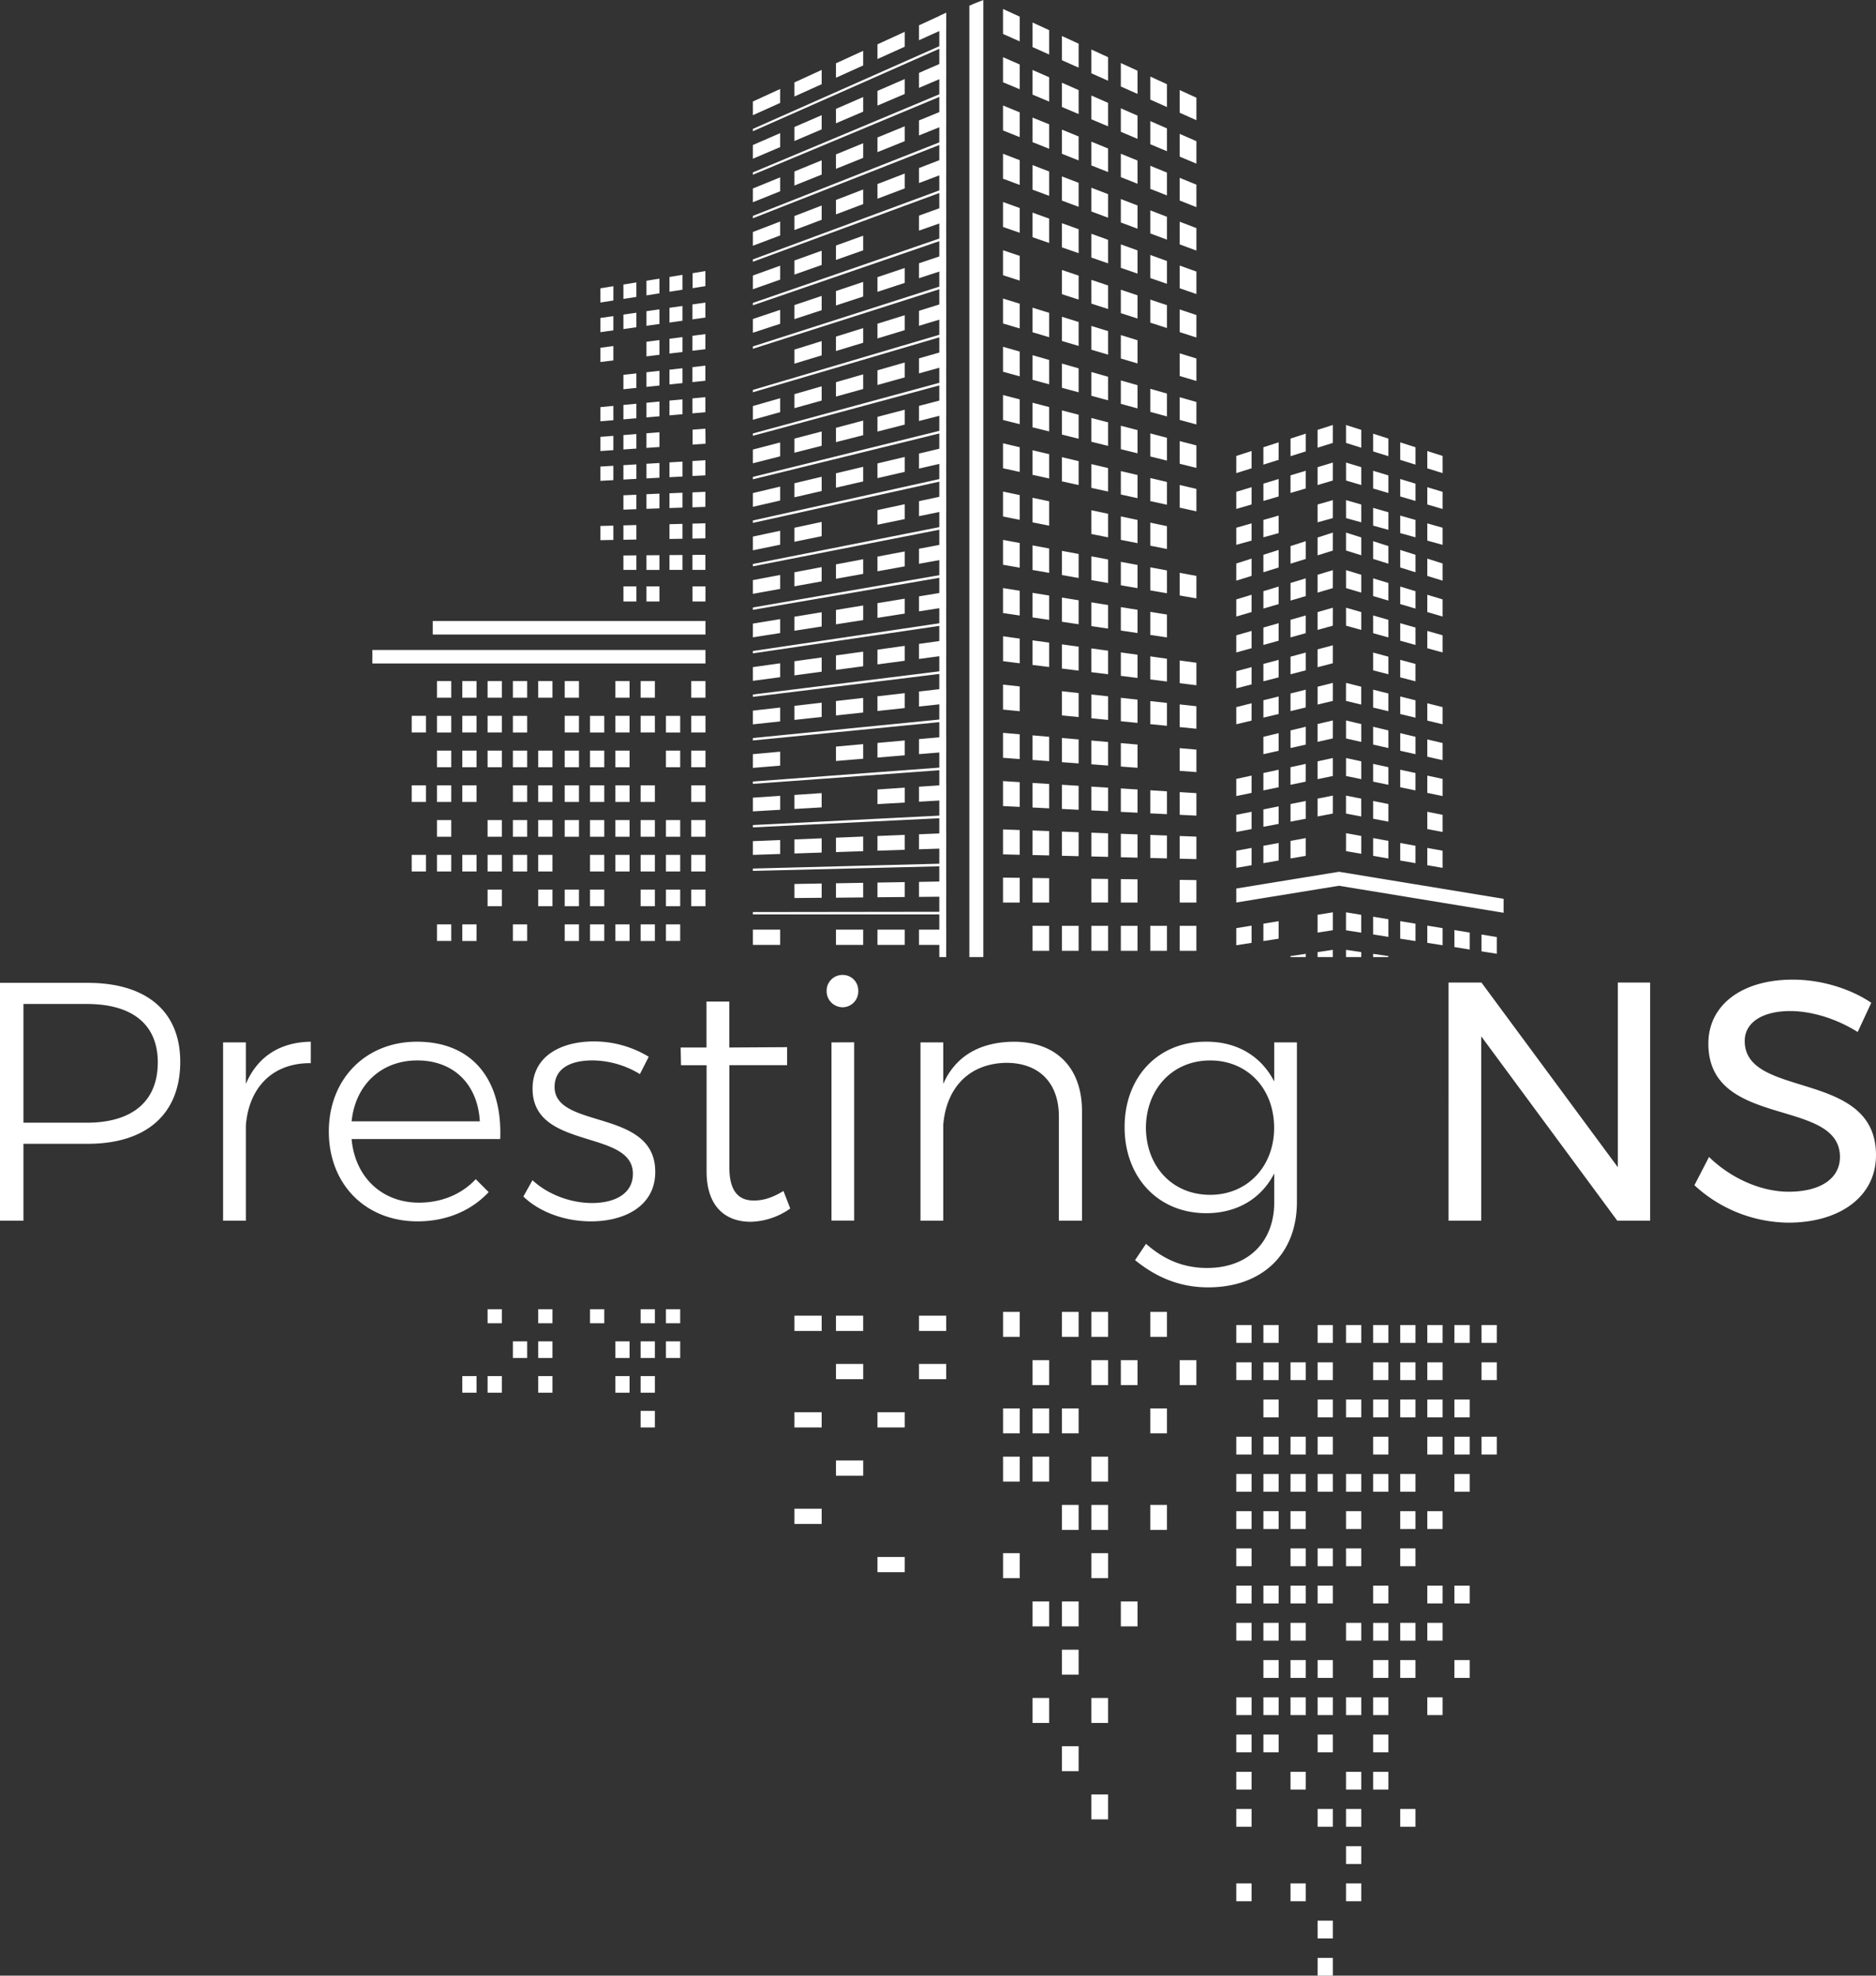
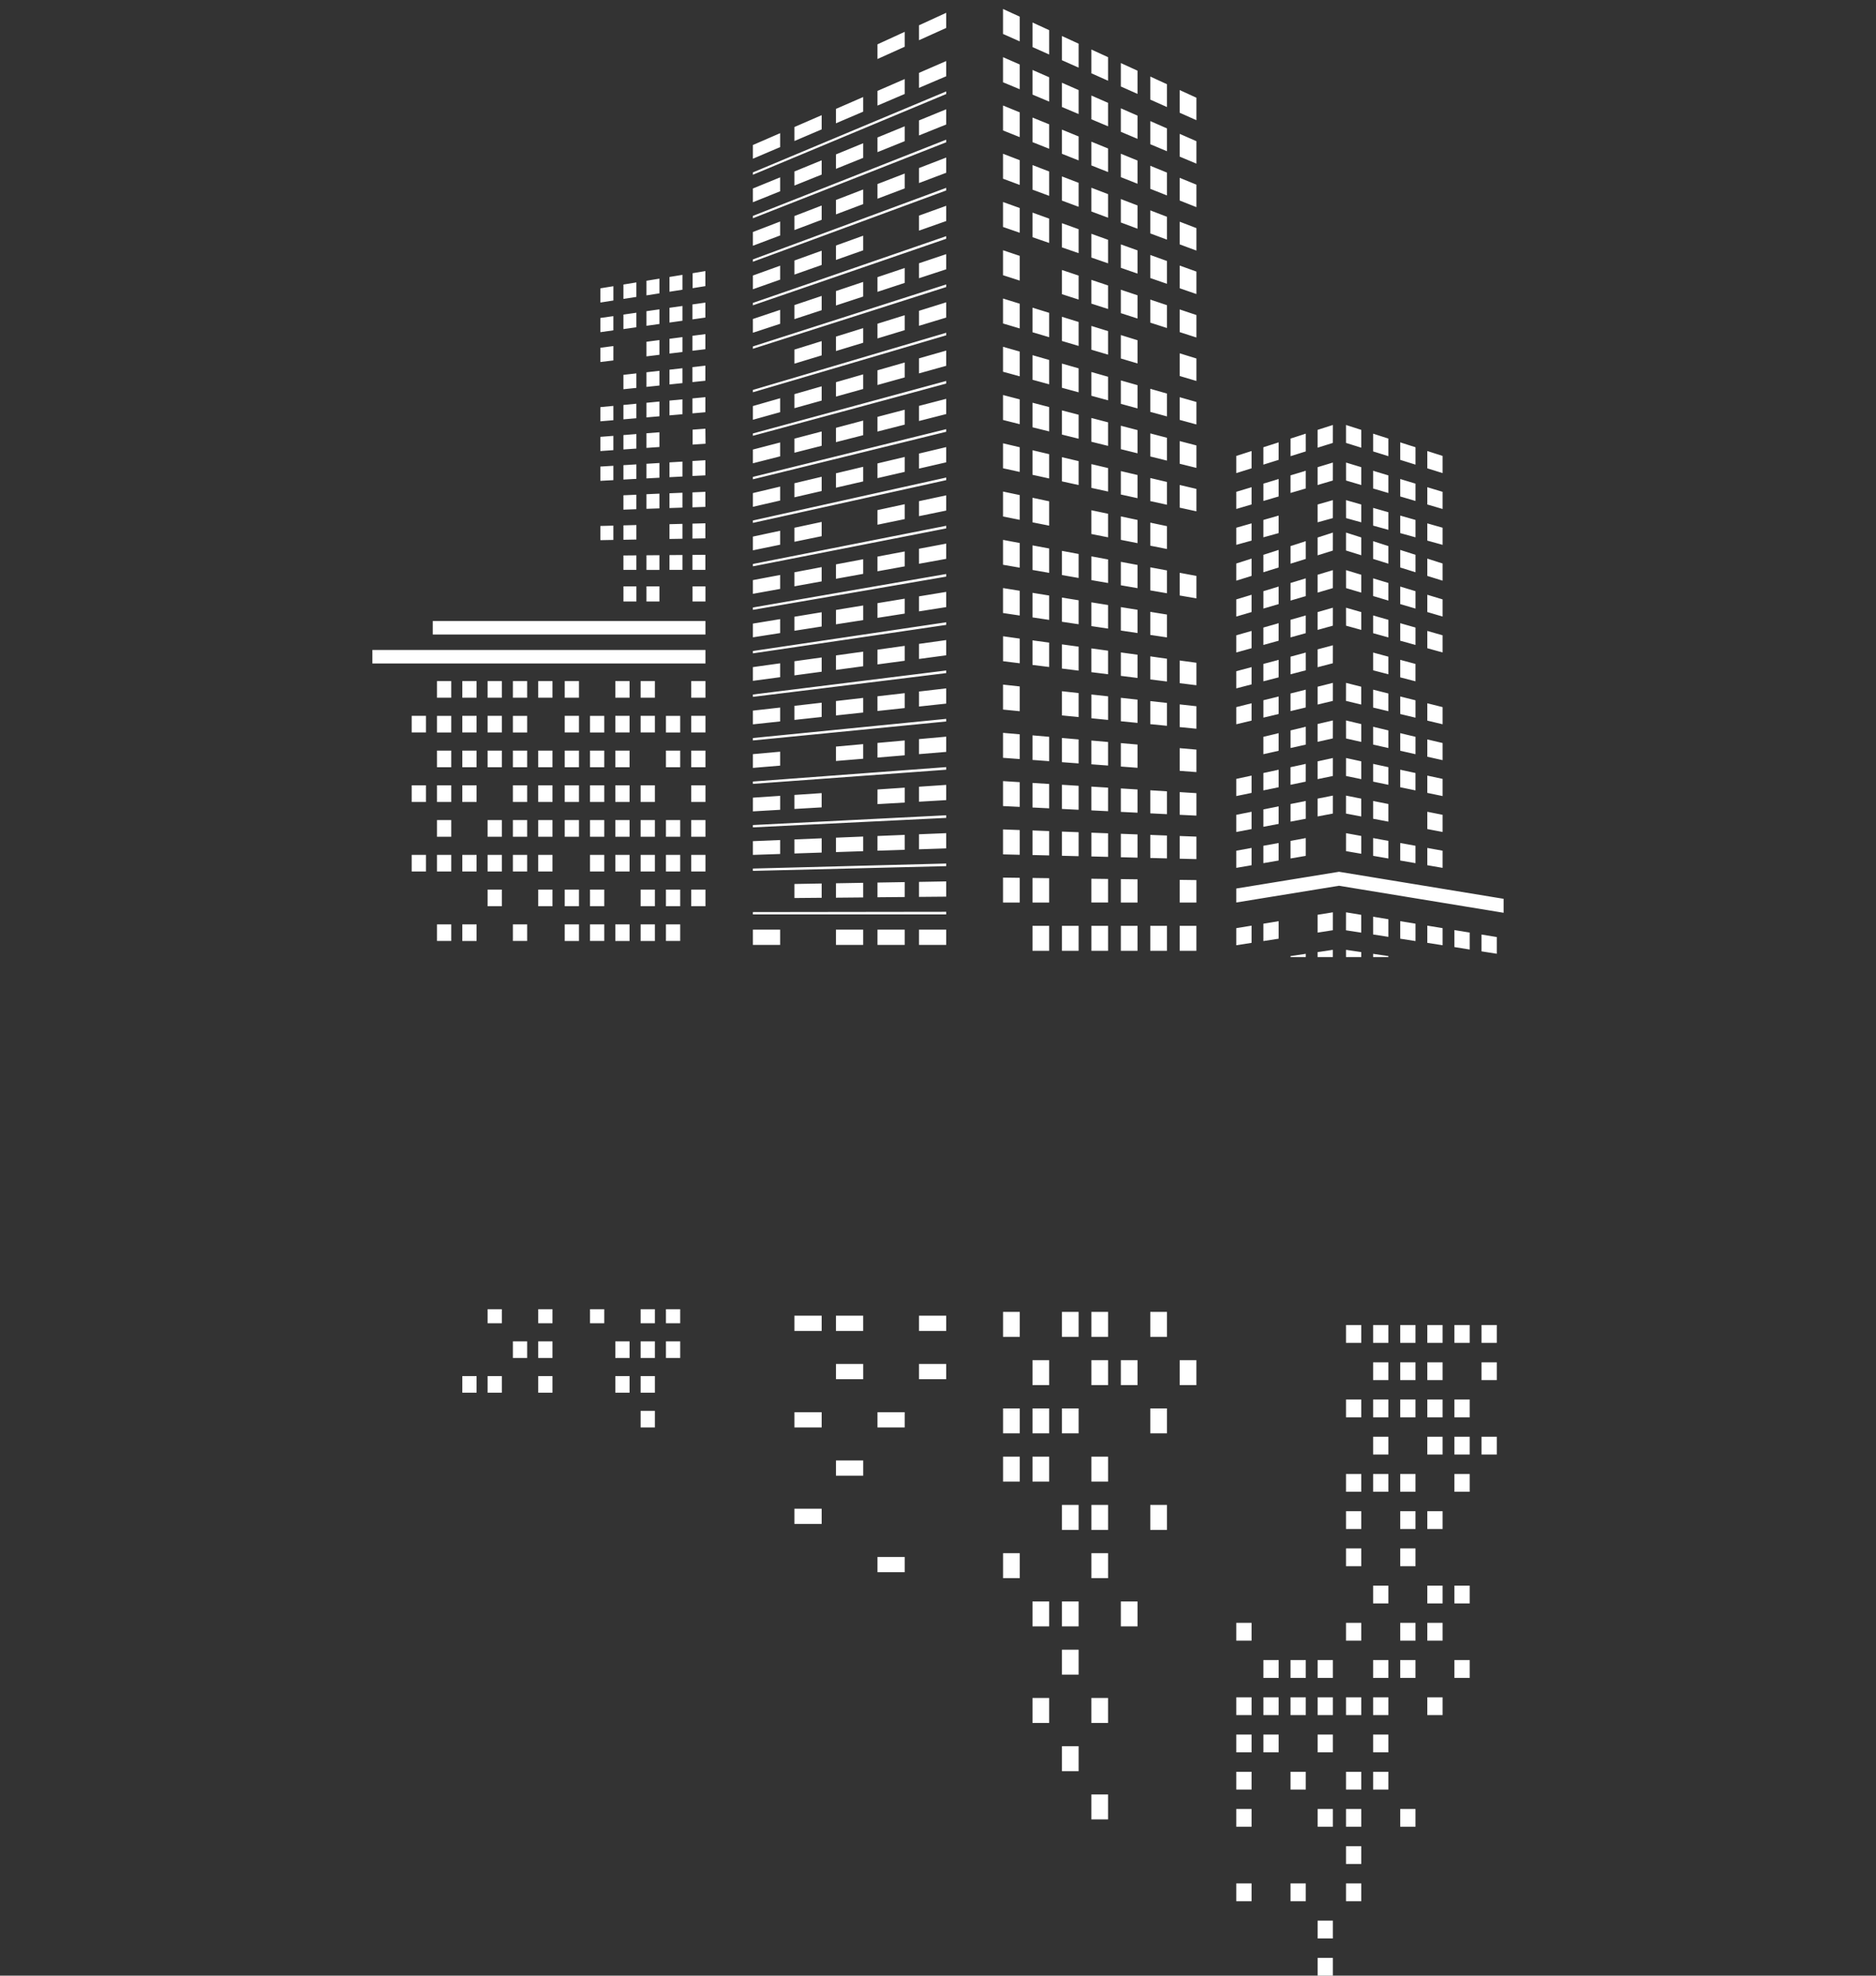
<svg xmlns="http://www.w3.org/2000/svg" id="Layer_1" data-name="Layer 1" viewBox="0 0 1026.58 1080.6">
  <rect x="0" y="0" width="1026.58" height="1080.6" fill="#333333" stroke="none" />
  <defs>
    <style>.cls-1{fill:#fff}</style>
  </defs>
-   <path class="cls-1" d="M98.63 580.76c0 28.47-18.42 44.85-50.62 44.85H12.84v42.06H0V537.58h48c32.2 0 50.63 15.63 50.63 43.18Zm-12.28.37c0-21-14.14-32-38.89-32H12.84v64.94h34.61c24.75 0 38.89-11.54 38.89-32.94ZM170.08 569.78v11.72c-20.84-.19-33.87 13.21-35.54 34.05v52.1h-12.47v-97.5h12.47v22.7c6.32-14.85 18.6-22.85 35.54-23.07ZM273.72 623H192.4c1.86 21 16.75 34.8 36.85 34.8 12.47 0 23.45-4.65 31.08-12.84l7.07 7.07c-9.3 10-22.89 16-38.89 16-28.47 0-48.57-20.28-48.57-49.13s20.28-49.13 48.2-49.13c30.86.01 46.86 21.41 45.58 53.23Zm-11.16-9.68c-1.12-20.1-14.14-33.31-34.24-33.31-19.54 0-33.87 13.21-35.91 33.31ZM324.14 580c-11.72 0-20.66 4.28-20.66 14.51 0 23.45 55.27 11.54 55.08 46.52 0 18.61-16.75 27-35.17 27-14 0-27.91-4.84-37-13.58l5-8.93C299.77 653.33 312.23 658 324 658c12.1 0 22.14-4.84 22.33-15.63.56-25.12-54.9-12.84-54.9-46.89 0-18 15.82-25.86 33.5-25.86A57.84 57.84 0 0 1 355 578l-4.84 9.49a50.52 50.52 0 0 0-26.02-7.49ZM432.44 661a39 39 0 0 1-21.59 7.26c-14.14 0-24.19-8.56-24.19-27.54v-58.1h-14l-.19-9.68h14.14v-25.12h12.47v25.12l31.63-.19v9.86h-31.58v56c0 12.65 4.84 18.24 13.77 18 5.21 0 10.42-1.86 15.82-5.21ZM469.65 542a8.63 8.63 0 0 1-8.56 8.93 8.78 8.78 0 0 1-8.74-8.93 8.62 8.62 0 0 1 8.74-8.75 8.47 8.47 0 0 1 8.56 8.75Zm-2.23 28.1v97.51H455v-97.46ZM592.09 607.74v59.92h-12.65v-56.94c0-18.42-10.79-29.4-28.84-29.4-20.28.37-32.75 13.58-34.43 33.87v52.48H503.7v-97.52h12.47v22.7c6.7-15.26 20.1-22.89 38.52-23.07 23.45 0 37.4 14.33 37.4 37.96ZM709.69 570.15v87.27c0 28.66-19.17 46.71-48.57 46.71-15.45 0-28.28-5.4-40-14.89l6-8.93c9.68 8.56 20.28 13.21 33.5 13.21 22.14 0 36.66-14 36.66-35.91v-15.82c-6.89 13.58-20.1 21.77-37.22 21.77-26.24 0-44.66-19.54-44.66-47.08 0-27.35 18.24-46.71 44.29-46.71 17.31-.19 30.52 8 37.59 21.77v-21.4Zm-12.47 46.71c0-21.59-14.7-36.84-35-36.84-20.47 0-35 15.44-35.17 36.84.19 21.21 14.52 36.66 35.17 36.66 20.3 0 35-15.45 35-36.66ZM903 537.4v130.26h-18L810.54 566.8v100.86h-17.87V537.4h18l74.62 101v-101ZM979.68 553c-15.07 0-24.94 6.14-24.94 16.38 0 32 72 15.26 71.83 62.52 0 22.52-19.72 36.84-48 36.84a76.82 76.82 0 0 1-51.36-20.47l8-15.45c12.65 12.28 29.22 19 43.54 19 17.49 0 28.1-7.26 28.1-19 0-32.75-72-15.07-72-62 0-21.21 18.42-35 46.15-35 15.82 0 31.63 5 43 12.65l-7.44 16c-12.87-8.09-26.64-11.47-36.88-11.47ZM691.36 724.75h8.36v9.73h-8.36zM721.02 724.75h8.35v9.73h-8.35zM676.52 724.75h8.36v9.73h-8.36zM691.36 745.12h8.36v9.73h-8.36zM706.19 745.12h8.35v9.73h-8.35zM721.02 745.12h8.35v9.73h-8.35zM676.52 745.12h8.36v9.73h-8.36zM691.36 765.48h8.36v9.73h-8.36zM721.02 765.48h8.35v9.73h-8.35zM691.36 785.84h8.36v9.73h-8.36zM706.19 785.84h8.35v9.73h-8.35zM721.02 785.84h8.35v9.73h-8.35zM676.52 785.84h8.36v9.73h-8.36zM691.36 806.2h8.36v9.72h-8.36zM714.54 806.2h-8.35v9.73l8.35-.01v-9.72zM721.02 806.2h8.35v9.72h-8.35zM676.52 806.2h8.36v9.72h-8.36zM691.36 826.56h8.36v9.73h-8.36zM714.54 826.56h-8.35v9.74l8.35-.02v-9.72zM676.52 826.56h8.36v9.73h-8.36zM706.19 846.92h8.35v9.73h-8.35zM721.02 846.92h8.35v9.73h-8.35zM676.52 846.92h8.36v9.73h-8.36zM691.36 867.27h8.36V877h-8.36zM706.19 867.28h8.35v9.73h-8.35zM721.02 867.27h8.35V877h-8.35zM676.52 867.27h8.36V877h-8.36zM691.36 887.63h8.36v9.73h-8.36z" />
-   <path class="cls-1" transform="rotate(-.08 708.415 888.58)" d="M706.19 887.63h8.35v9.73h-8.35z" />
  <path class="cls-1" d="M676.52 887.63h8.36v9.73h-8.36zM691.36 908h8.36v9.73h-8.36zM706.19 908h8.35v9.73h-8.35zM721.02 908h8.35v9.73h-8.35zM691.36 928.35h8.36v9.73h-8.36zM706.19 928.35h8.35v9.73h-8.35zM721.02 928.35h8.35v9.73h-8.35zM676.52 928.35h8.36v9.73h-8.36zM691.36 948.71h8.36v9.73h-8.36zM721.02 948.71h8.35v9.73h-8.35zM676.52 948.71h8.36v9.73h-8.36zM706.19 969.08h8.35v9.73h-8.35zM676.52 969.08h8.36v9.73h-8.36zM721.02 989.43h8.35v9.73h-8.35zM676.52 989.43h8.36v9.73h-8.36zM706.19 1030.15h8.35v9.73h-8.35zM676.52 1030.15h8.36v9.73h-8.36zM721.02 1050.51h8.35v9.73h-8.35zM721.02 1070.87h8.35v9.73h-8.35zM699.71 300.78l-8.36 2.67V313l8.35-2.61c.01-3.86.01-5.78.01-9.61ZM714.54 296l-8.34 2.68v9.63l8.35-2.61c-.01-3.85-.01-5.78-.01-9.7ZM729.37 291.29 721 294v9.75l8.35-2.61ZM684.88 305.53l-8.36 2.68v9.39l8.36-2.61ZM699.71 320.82l-8.35 2.53v9.51l8.36-2.46c-.01-3.83-.01-5.75-.01-9.58ZM714.54 316.33l-8.34 2.53v9.63l8.35-2.46c-.01-3.88-.01-5.82-.01-9.7ZM729.37 311.84l-8.37 2.53v9.76l8.35-2.46ZM684.88 325.31l-8.36 2.53v9.38l8.36-2.46ZM699.71 340.86l-8.36 2.38v9.51l8.36-2.31ZM714.54 336.63l-8.35 2.37v9.63l8.34-2.32c.01-3.87.01-5.8.01-9.68ZM729.37 332.39l-8.37 2.39v9.75l8.35-2.31ZM684.88 345.09l-8.36 2.38v9.39l8.36-2.31ZM699.71 360.9l-8.36 2.24v9.5l8.35-2.16c.01-3.83.01-5.75.01-9.58ZM714.54 356.92l-8.34 2.25v9.63l8.36-2.17c-.02-3.89-.02-5.83-.02-9.71ZM729.37 352.94l-8.37 2.24v9.76l8.35-2.17ZM684.88 364.88l-8.36 2.24v9.39l8.36-2.18ZM699.71 380.94l-8.35 2.06v9.51l8.36-2c-.01-3.82-.01-5.74-.01-9.57ZM714.54 377.21l-8.35 2.1v9.63l8.34-2ZM729.37 373.5l-8.36 2.1v9.76l8.35-2ZM684.88 384.66l-8.36 2.1v9.38l8.36-2ZM699.71 401l-8.36 2v9.51l8.36-1.88ZM714.54 397.51l-8.34 2v9.63l8.36-1.88c-.02-3.93-.02-5.87-.02-9.75ZM729.37 394.05 721 396v9.75l8.35-1.88ZM699.71 421l-8.36 1.8v9.51l8.36-1.73ZM714.54 417.81l-8.36 1.81v9.63l8.35-1.74c.01-3.88.01-5.82.01-9.7ZM729.37 414.6l-8.37 1.81v9.75l8.35-1.73ZM684.88 424.22l-8.36 1.8v9.39l8.36-1.73ZM699.71 441.05l-8.36 1.66v9.51l8.35-1.59c.01-3.83.01-5.74.01-9.58ZM714.54 438.1l-8.34 1.66v9.64l8.36-1.59c-.02-3.88-.02-5.81-.02-9.71ZM729.37 435.16l-8.37 1.65v9.76l8.36-1.6ZM684.88 444l-8.36 1.66v9.39l8.36-1.59ZM699.71 461.09l-8.36 1.51v9.51l8.36-1.45ZM714.54 458.4l-8.35 1.52v9.63l8.35-1.45v-9.7ZM684.88 463.78l-8.36 1.52v9.38l8.36-1.44ZM699.71 503.84l-8.36 1.37v9.51l8.36-1.3ZM729.37 499l-8.37 1.34v9.75l8.36-1.3ZM684.88 506.28l-8.36 1.37V517l8.36-1.3ZM706.19 523.47v-.54l8.36-1.23v1.76ZM721 523.47v-2.72l8.35-1.23v3.95ZM766.22 724.75h8.35v9.73h-8.35zM751.39 724.75h8.36v9.73h-8.36zM736.56 724.75h8.36v9.73h-8.36zM810.72 724.75h8.35v9.73h-8.35zM795.88 724.75h8.36v9.73h-8.36zM781.05 724.75h8.36v9.73h-8.36zM766.22 745.12h8.35v9.73h-8.35zM751.39 745.12h8.36v9.73h-8.36zM810.72 745.12h8.35v9.73h-8.35zM781.05 745.12h8.36v9.73h-8.36zM766.22 765.48h8.35v9.73h-8.35zM751.39 765.48h8.36v9.73h-8.36zM736.56 765.48h8.36v9.73h-8.36zM795.88 765.48h8.36v9.73h-8.36zM781.05 765.48h8.36v9.73h-8.36zM751.39 785.84h8.36v9.73h-8.36zM810.72 785.84h8.35v9.73h-8.35zM795.88 785.84h8.36v9.73h-8.36zM781.05 785.84h8.36v9.73h-8.36zM766.22 806.2h8.35v9.72h-8.35zM751.39 806.2h8.36v9.73l-8.36-.01v-9.72zM736.56 806.2h8.36v9.72h-8.36zM795.88 806.2h8.36v9.73l-8.36-.01v-9.72zM766.22 826.56h8.35v9.73h-8.35zM736.56 826.56h8.36v9.73h-8.36zM781.05 826.56h8.36v9.73h-8.36zM766.22 846.92h8.35v9.73h-8.35zM736.56 846.92h8.36v9.73h-8.36zM751.39 867.28h8.36v9.73h-8.36zM795.88 867.28h8.36v9.73h-8.36zM781.05 867.27h8.36V877h-8.36zM766.22 887.63h8.35v9.73h-8.35z" />
-   <path class="cls-1" transform="rotate(-89.92 755.576 892.501)" d="M750.7 888.32h9.73v8.36h-9.73z" />
  <path class="cls-1" d="M736.56 887.63h8.36v9.73h-8.36zM781.05 887.63h8.36v9.73h-8.36zM766.22 908h8.35v9.73h-8.35zM751.39 908h8.36v9.73h-8.36zM795.88 908h8.36v9.73h-8.36zM751.39 928.35h8.36v9.73h-8.36zM736.56 928.35h8.36v9.73h-8.36zM781.05 928.35h8.36v9.73h-8.36zM751.39 948.72h8.36v9.73h-8.36zM751.39 969.08h8.36v9.73h-8.36zM736.56 969.08h8.36v9.73h-8.36zM766.22 989.43h8.35v9.73h-8.35zM736.56 989.43h8.36v9.73h-8.36zM736.56 1009.79h8.36v9.74h-8.36zM736.56 1030.15h8.36v9.73h-8.36zM766.22 300.78l8.36 2.67V313l-8.36-2.61ZM751.39 296l8.36 2.68v9.63l-8.36-2.61ZM736.56 291.29l8.36 2.67v9.75l-8.36-2.61ZM781.05 305.53l8.36 2.68v9.39l-8.36-2.6ZM766.22 320.82l8.36 2.53v9.51l-8.36-2.46ZM751.39 316.33l8.36 2.53v9.63l-8.37-2.49c0-3.85.01-5.79.01-9.67ZM736.57 311.84l8.35 2.53v9.76l-8.34-2.46ZM781.05 325.31l8.36 2.53v9.38l-8.36-2.46ZM766.22 340.86l8.36 2.38v9.51l-8.36-2.31ZM751.39 336.63l8.36 2.38v9.63l-8.36-2.32ZM736.56 332.39l8.36 2.39v9.75l-8.34-2.31ZM781.05 345.09l8.36 2.38v9.39l-8.36-2.31ZM699.71 241.95l-8.36 2.67v9.51l8.35-2.61c.01-3.83.01-5.74.01-9.57ZM714.54 237.2l-8.34 2.68v9.63l8.35-2.61c-.01-3.9-.01-5.82-.01-9.7ZM729.37 232.45l-8.37 2.67v9.75l8.35-2.61ZM684.88 246.69l-8.36 2.68v9.39l8.36-2.61ZM699.71 262l-8.35 2.53V274l8.36-2.46c-.01-3.81-.01-5.72-.01-9.54ZM714.54 257.49l-8.35 2.51v9.63l8.35-2.46v-9.68ZM729.37 253l-8.37 2.53v9.76l8.35-2.46ZM684.88 266.48l-8.36 2.52v9.38l8.36-2.46ZM699.71 282l-8.36 2.38v9.51l8.36-2.31ZM729.37 273.55l-8.37 2.39v9.75l8.35-2.31ZM684.88 286.26l-8.36 2.38V298l8.36-2.31ZM766.22 241.95l8.36 2.67v9.51l-8.36-2.61ZM751.39 237.2l8.36 2.68v9.63l-8.36-2.61ZM736.56 232.45l8.36 2.67v9.75l-8.36-2.61ZM781.05 246.69l8.36 2.68v9.39l-8.36-2.61ZM766.22 262l8.36 2.53V274l-8.36-2.46ZM751.39 257.49l8.36 2.53v9.63l-8.36-2.46c-.01-3.88 0-5.81 0-9.7ZM736.57 253l8.35 2.53v9.76l-8.34-2.46ZM781.05 266.48l8.36 2.53v9.38l-8.36-2.46ZM766.22 282l8.36 2.38v9.51l-8.36-2.31ZM751.39 277.79l8.36 2.38v9.63l-8.36-2.32ZM736.56 273.55l8.36 2.39v9.75l-8.34-2.31ZM781.05 286.26l8.36 2.38V298l-8.36-2.31ZM766.22 360.9l8.35 2.24v9.5l-8.36-2.16c.01-3.83.01-5.75.01-9.58ZM751.39 356.92l8.36 2.25v9.63l-8.36-2.17c-.01-3.89 0-5.83 0-9.71ZM766.22 380.94l8.36 2.09v9.51l-8.35-2c-.01-3.85-.01-5.77-.01-9.6ZM751.39 377.21l8.36 2.1V389l-8.36-2ZM736.56 373.5l8.34 2.1v9.76l-8.36-2ZM781.05 384.66l8.36 2.1v9.38l-8.36-2ZM766.22 401l8.36 2v9.51l-8.35-1.88c-.01-3.91-.01-5.82-.01-9.63ZM751.39 397.51l8.36 2v9.63l-8.36-1.88ZM736.56 394.05l8.36 2v9.75l-8.35-1.88c0-3.98-.01-5.92-.01-9.87ZM781.05 404.44l8.36 1.95v9.38l-8.36-1.88ZM766.22 421l8.35 1.8v9.51l-8.36-1.73c.01-3.82.01-5.73.01-9.58ZM751.39 417.81l8.36 1.81v9.63l-8.36-1.74ZM736.57 414.6l8.35 1.81v9.75l-8.36-1.73c0-3.93.01-5.9.01-9.83ZM781.05 424.22l8.36 1.8v9.39l-8.36-1.73ZM751.39 438.1l8.36 1.66v9.64l-8.36-1.59ZM736.56 435.16l8.34 1.66v9.76l-8.36-1.6ZM781.05 444l8.36 1.66v9.39l-8.36-1.59ZM766.22 461.09l8.35 1.51v9.51l-8.36-1.45c.01-3.82.01-5.73.01-9.57ZM751.39 458.4l8.36 1.52v9.63l-8.36-1.45ZM736.57 455.71l8.35 1.52v9.75l-8.36-1.45c0-3.93.01-5.89.01-9.82ZM781.05 463.78l8.36 1.52v9.38l-8.36-1.44ZM766.22 503.84l8.36 1.37v9.51l-8.36-1.3ZM751.39 501.4l8.36 1.38v9.64l-8.36-1.31ZM736.56 499l8.34 1.38v9.75l-8.36-1.3ZM810.71 511.15l8.36 1.37v9.14l-8.36-1.31c.01-3.68 0-5.52 0-9.2ZM795.88 508.71l8.36 1.37v9.27l-8.36-1.35ZM781.05 506.28l8.36 1.37V517l-8.36-1.3ZM751.39 523.47v-1.77l8.36 1.23v.54ZM736.56 523.47v-3.95l8.35 1.23v2.72ZM732.73 484.47l90.07 14.78v-7.64l-90.07-14.79v7.65zM732.73 484.47l-56.21 9.15v-7.64l56.21-9.16v7.65zM565 506.4h9.13v13.65H565zM581.11 506.4h9.13v13.65h-9.13zM597.23 506.4h9.13v13.65h-9.13zM613.34 506.4h9.13v13.65h-9.13zM629.45 506.4h9.13v13.65h-9.13zM645.56 506.4h9.12v13.65h-9.12zM548.89 717.55h9.13v13.65h-9.13zM581.11 717.55h9.13v13.65h-9.13zM597.23 717.55h9.13v13.65h-9.13zM629.45 717.55h9.13v13.65h-9.13zM565 743.95h9.13v13.65H565zM597.23 743.95h9.13v13.65h-9.13zM613.34 743.95h9.13v13.65h-9.13zM645.56 743.95h9.12v13.65h-9.12zM548.89 770.35h9.13v13.64h-9.13zM565 770.35h9.13v13.64H565zM581.11 770.35h9.13v13.64h-9.13zM629.45 770.35h9.13v13.64h-9.13zM548.89 796.73h9.13v13.65h-9.13zM565 796.73h9.13v13.65H565zM597.23 796.73h9.13v13.65h-9.13zM581.11 823.13h9.13v13.65h-9.13zM597.23 823.13h9.13v13.65h-9.13zM629.45 823.13h9.13v13.65h-9.13zM548.89 849.52h9.13v13.65h-9.13zM597.23 849.52h9.13v13.65h-9.13zM565 875.92h9.13v13.64H565zM581.11 875.92h9.13v13.64h-9.13zM613.34 875.92h9.13v13.64h-9.13zM581.11 902.31h9.13v13.65h-9.13zM565 928.71h9.13v13.65H565zM597.22 928.71h9.13v13.65h-9.13zM581.11 955.1h9.13v13.65h-9.13zM597.22 981.49h9.13v13.64h-9.13zM480.17 508.48h14.9v8.33h-14.9zM502.89 508.48h14.9v8.33h-14.9zM457.44 508.48h14.9v8.33h-14.9zM412 508.48h14.91v8.33H412zM502.89 719.63h14.9v8.34h-14.9zM457.44 719.63h14.9v8.34h-14.9zM434.72 719.63h14.91v8.34h-14.91zM502.89 746.02h14.9v8.33h-14.9zM457.45 746.02h14.9v8.33h-14.9zM480.17 772.42h14.9v8.33h-14.9zM434.72 772.42h14.91v8.33h-14.91zM457.45 798.81h14.9v8.33h-14.9zM434.72 825.2h14.91v8.34h-14.91zM480.17 851.59h14.9v8.33h-14.9zM480.17 57.76l14.9-6.36v-8.16l-14.9 6.48ZM502.89 48.06l14.9-6.35v-8.33l-14.9 6.47ZM457.44 67.44l14.9-6.36v-8l-14.9 6.48ZM434.72 77.13l14.91-6.36V63l-14.91 6.47ZM412 86.82l14.91-6.36v-7.62L412 79.31ZM412 95.58l105.79-44.15V50L412 94.3ZM480.17 83.22l14.9-6v-8.14l-14.9 6.11ZM502.89 74.09l14.9-6v-8.32l-14.9 6.1ZM457.44 92.35l14.9-6v-8l-14.9 6.11ZM434.72 101.49l14.91-6v-7.8l-14.91 6.1ZM412 110.62l14.91-6V97L412 103.1ZM412 119.38l105.79-41.56v-1.43L412 118.09ZM480.17 108.69l14.9-5.63v-8.14l-14.9 5.74ZM502.89 100.12l14.9-5.62v-8.33l-14.9 5.74ZM457.44 117.26l14.9-5.62v-8l-14.9 5.74ZM434.72 125.84l14.91-5.62v-7.8l-14.91 5.74ZM412 134.42l14.91-5.63v-7.63L412 126.9ZM412 143.17l105.79-39v-1.43L412 141.89ZM502.89 126.15l14.9-5.26v-8.33l-14.9 5.37ZM457.44 142.18l14.9-5.26v-8l-14.9 5.37ZM434.72 150.19l14.91-5.26v-7.81l-14.91 5.37ZM412 158.21l14.91-5.26v-7.63L412 150.7ZM412 167l105.79-36.4v-1.43L412 165.68ZM480.17 159.63l14.9-4.89v-8.15l-14.9 5ZM502.89 152.18l14.9-4.89V139l-14.9 5ZM457.44 167.09l14.9-4.89v-8l-14.9 5ZM434.72 174.55l14.91-4.89v-7.8l-14.91 5ZM412 182l14.91-4.89v-7.63l-14.91 5ZM412 190.77 517.79 157v-1.43L412 189.48ZM480.17 185.11l14.9-4.53v-8.16l-14.9 4.64ZM502.89 178.21l14.9-4.52v-8.34l-14.9 4.65ZM457.44 192l14.9-4.53v-8l-14.9 4.64ZM434.72 198.91l14.91-4.53v-7.81l-14.91 4.64ZM412 214.56l105.79-31.16V182L412 213.28ZM480.17 210.58l14.9-4.16v-8.15l-14.9 4.27ZM502.89 204.23l14.9-4.15v-8.33l-14.9 4.25ZM457.44 216.92l14.9-4.16v-8l-14.9 4.28ZM434.72 223.26l14.91-4.16v-7.8l-14.91 4.28ZM412 229.6l14.91-4.16v-7.63L412 222.09ZM412 238.36l105.79-28.57v-1.43L412 237.08ZM480.17 236.05l14.9-3.8v-8.15l-14.9 3.9ZM502.89 230.27l14.9-3.8v-8.33l-14.9 3.86ZM457.44 241.83l14.9-3.79v-8l-14.9 3.96ZM434.72 247.62l14.91-3.79V236l-14.91 3.91ZM412 253.4l14.91-3.8V242L412 245.89ZM412 262.16l105.79-26v-1.43q-52.9 13-105.79 26.11ZM480.17 261.52l14.9-3.43v-8.16l-14.9 3.54ZM502.89 256.3l14.9-3.43v-8.33l-14.9 3.54ZM457.44 266.75l14.9-3.43v-8l-14.9 3.55ZM434.72 272l14.91-3.43v-7.8l-14.91 3.54ZM412 277.2l14.91-3.43v-7.63L412 269.69ZM412 286l105.79-23.38v-1.43L412 284.68ZM480.17 287l14.9-3.07v-8.15l-14.9 3.22ZM502.89 282.32l14.9-3.06v-8.33l-14.9 3.18ZM434.72 296.33l14.91-3.06v-7.8l-14.91 3.18ZM412 301l14.91-3.07v-7.63L412 293.49ZM412 309.76 517.79 289v-1.43L412 308.47ZM480.17 312.47l14.9-2.69v-8.16l-14.9 2.81ZM502.89 308.36l14.9-2.7v-8.33l-14.91 2.81c0 3.28.01 4.93.01 8.22ZM457.44 316.57l14.9-2.69v-8l-14.9 2.81ZM434.72 320.69l14.9-2.7v-7.81l-14.9 2.82ZM412 324.8l14.91-2.69v-7.63L412 317.29ZM412 333.56l105.79-18.18v-1.43L412 332.27ZM480.17 337.94l14.9-2.33v-8.16l-14.9 2.45ZM502.89 334.39l14.9-2.33v-8.33l-14.9 2.45ZM457.44 341.48l14.91-2.32v-8l-14.9 2.45c-.01 3.16-.01 4.73-.01 7.87ZM434.72 345l14.91-2.33v-7.8l-14.91 2.45ZM412 348.59l14.91-2.33v-7.63L412 341.08ZM412 357.36l105.79-15.58v-1.43L412 356.07ZM480.17 363.41l14.9-2v-8.15l-14.9 2.08ZM502.89 360.42l14.9-2v-8.33l-14.9 2.08ZM457.44 366.41l14.9-2v-8l-14.9 2.08ZM434.72 369.4l14.91-2v-7.8l-14.91 2.07ZM412 372.39l14.91-2v-7.59L412 364.88ZM412 381.15l105.79-13v-1.43L412 379.87ZM480.17 388.88l14.9-1.6v-8.16l-14.91 1.72ZM502.89 386.44l14.9-1.6v-8.33l-14.9 1.72v8.21ZM457.44 391.32l14.9-1.6v-8l-14.91 1.72ZM434.72 393.76l14.91-1.61v-7.8l-14.91 1.71ZM412 396.19l14.91-1.6V387L412 388.68ZM412 405l105.79-10.39v-1.43L412 403.67ZM480.17 414.35l14.9-1.23V405l-14.9 1.35ZM502.89 412.48l14.9-1.23v-8.33l-14.9 1.34ZM457.44 416.23l14.9-1.23v-8l-14.9 1.35ZM412 420l14.91-1.23v-7.63L412 412.48ZM412 428.75 517.79 421v-1.43L412 427.46ZM480.17 439.82l14.91-.86v-8.15l-14.9 1ZM502.89 438.5l14.9-.87v-8.33l-14.9 1v8.2ZM434.72 442.47l14.9-.87v-7.8l-14.91 1c.01 3.06.01 4.59.01 7.67ZM412 443.79l14.92-.87v-7.63l-14.91 1c-.01 2.99-.01 4.49-.01 7.5ZM412 452.54l105.79-5.19v-1.43L412 451.26ZM480.17 465.29l14.9-.49v-8.16l-14.9.61ZM502.89 464.53l14.9-.5v-8.33l-14.9.61ZM457.44 466.06l14.9-.5v-8l-14.9.61ZM434.72 466.82l14.91-.5v-7.8l-14.91.61ZM412 467.59l14.91-.5v-7.63l-14.91.62ZM412 476.34l105.79-2.6v-1.43L412 475.06ZM480.17 490.76l14.9-.13v-8.16l-14.9.25ZM502.89 490.56l14.9-.13v-8.34l-14.9.26ZM457.44 491l14.9-.14v-8l-14.9.26ZM434.72 491.18l14.91-.13v-7.81l-14.91.26ZM412 500.14h105.79v-1.43l-105.79.14ZM558 9.1l-9.13-4.18v13.65l9.13 4.06ZM574.13 16.5 565 12.31v13.44l9.13 4.07ZM590.24 23.89l-9.13-4.19v13.24l9.13 4.06ZM606.35 31.28l-9.13-4.19v13l9.13 4.07ZM622.47 38.67l-9.13-4.18V47.3l9.13 4.07ZM638.58 46.06l-9.13-4.19v12.61l9.13 4.07ZM654.69 53.45l-9.13-4.18v12.4l9.13 4.07ZM558 35.27l-9.13-4V45l9.13 3.8ZM574.13 42.26l-9.13-4v13.48l9.13 3.84ZM590.24 49.26l-9.13-4v13.27l9.13 3.84ZM606.35 56.25l-9.13-4v13l9.13 3.84ZM622.47 63.24l-9.13-4v12.85l9.13 3.85ZM638.58 70.23l-9.13-4v12.65l9.13 3.84V70.23ZM654.69 77.22l-9.13-4v12.45l9.13 3.84ZM558 61.44l-9.13-3.73v13.64L558 75ZM574.13 68 565 64.3v13.44l9.13 3.62ZM590.24 74.63l-9.13-3.74v13.23l9.13 3.62ZM606.35 81.21l-9.13-3.73v13l9.13 3.62ZM622.47 87.81l-9.13-3.73v12.81l9.13 3.62ZM638.58 94.4l-9.13-3.73v12.61l9.13 3.62ZM654.69 101l-9.13-3.73v12.41l9.13 3.62ZM558 87.61l-9.13-3.51v13.65l9.13 3.39ZM574.13 93.8 565 90.29v13.44l9.13 3.39ZM590.24 100l-9.13-3.51v13.23l9.13 3.39ZM606.35 106.19l-9.13-3.51v13l9.13 3.39ZM622.47 112.38l-9.13-3.51v12.82l9.13 3.4ZM638.58 118.57l-9.13-3.51v12.61l9.13 3.4ZM654.69 124.77l-9.13-3.51v12.41l9.13 3.39ZM558 113.77l-9.13-3.28v13.65l9.13 3.16ZM574.13 119.57l-9.13-3.28v13.44l9.13 3.16ZM590.24 125.36l-9.13-3.28v13.23l9.13 3.16ZM606.35 131.16l-9.13-3.29v13l9.13 3.16ZM622.47 136.95l-9.13-3.28v12.82l9.13 3.16ZM638.58 142.75l-9.13-3.29v12.61l9.13 3.17ZM654.69 148.54l-9.13-3.28v12.41l9.13 3.16ZM558 139.94l-9.13-3.06v13.65l9.13 2.94ZM590.24 150.73l-9.13-3.05v13.23l9.13 2.94ZM606.35 156.13l-9.13-3.06v13l9.13 2.93ZM622.47 161.52l-9.13-3.06v12.82l9.13 2.94ZM638.58 166.91l-9.13-3.05v12.61l9.13 2.94v-12.5ZM654.69 172.31l-9.13-3.06v12.41l9.13 2.94ZM558 166.11l-9.13-2.83v13.65l9.13 2.71ZM574.13 171.11l-9.13-2.83v13.44l9.13 2.71ZM590.24 176.1l-9.13-2.83v13.23l9.13 2.71ZM606.35 181.1l-9.13-2.83v13l9.13 2.71ZM622.47 186.09l-9.13-2.83v12.82l9.13 2.71ZM654.69 196.08l-9.13-2.83v12.41l9.13 2.71ZM558 192.28l-9.13-2.6v13.65l9.13 2.49ZM574.13 196.88l-9.13-2.61v13.44l9.13 2.49ZM590.24 201.47l-9.13-2.61v13.24l9.13 2.49ZM606.35 206.07l-9.13-2.6v13l9.13 2.49ZM622.47 210.67l-9.13-2.6v12.82l9.13 2.49ZM638.58 215.26l-9.13-2.6v12.61l9.13 2.49v-12.5ZM654.69 219.86l-9.13-2.6v12.41l9.13 2.49ZM558 218.44l-9.13-2.38v13.65L558 232ZM574.13 222.64l-9.13-2.37v13.44l9.13 2.26ZM590.24 226.84l-9.13-2.38v13.24l9.13 2.26ZM606.35 231l-9.13-2.38v13l9.13 2.26ZM622.47 235.24l-9.13-2.38v12.82l9.13 2.26ZM638.58 239.44l-9.13-2.38v12.61l9.13 2.26ZM654.69 243.63l-9.13-2.38v12.41l9.13 2.26ZM558 244.62l-9.13-2.15v13.65l9.13 2ZM574.13 248.41l-9.13-2.15v13.44l9.13 2ZM590.24 252.21l-9.13-2.15v13.23l9.13 2ZM606.35 256l-9.13-2.15v13l9.13 2ZM622.47 259.81l-9.13-2.15v12.82l9.13 2ZM638.58 263.61l-9.13-2.15v12.61l9.13 2ZM654.69 267.41l-9.13-2.15v12.41l9.13 2ZM558 270.78l-9.13-1.92v13.65l9.13 1.81ZM574.13 274.19l-9.13-1.93v13.44l9.13 1.81ZM606.35 281l-9.13-1.92v13l9.13 1.81ZM622.47 284.38l-9.13-1.93v12.82l9.13 1.81ZM638.58 287.78l-9.13-1.92v12.61l9.13 1.81ZM558 297l-9.13-1.7v13.6l9.13 1.59ZM574.13 300l-9.13-1.7v13.44l9.13 1.59ZM590.24 303l-9.13-1.7v13.23l9.13 1.59V303ZM606.36 306l-9.13-1.7v13l9.13 1.58c-.01-5.18 0-7.76 0-12.88ZM622.47 309l-9.13-1.7v12.82l9.13 1.58ZM638.58 312l-9.13-1.7v12.61l9.13 1.58V312ZM654.69 315l-9.13-1.7v12.41l9.13 1.58ZM558 323.12l-9.13-1.47v13.65l9.13 1.36ZM574.13 325.73l-9.13-1.48v13.44l9.13 1.36ZM590.24 328.32l-9.13-1.47v13.23l9.13 1.36ZM606.35 330.92l-9.13-1.47v13l9.13 1.36ZM622.47 333.53l-9.13-1.47v12.82l9.13 1.36ZM638.58 336.13l-9.13-1.47v12.61l9.13 1.36v-12.5ZM558 349.29l-9.11-1.29v13.65l9.13 1.13ZM574.13 351.49l-9.13-1.24v13.44l9.13 1.13ZM590.24 353.69l-9.13-1.25v13.23l9.13 1.13ZM606.35 355.9l-9.13-1.25v13l9.13 1.13ZM622.47 358.1l-9.13-1.25v12.82l9.13 1.14ZM638.58 360.3l-9.13-1.3v12.62l9.13 1.13ZM654.69 362.5l-9.13-1.24v12.41l9.13 1.13ZM558 375.45l-9.13-1v13.65l9.13.9ZM590.24 379.07l-9.13-1v13.23l9.13.91ZM606.36 380.86l-9.13-1v13l9.13.9c-.01-5.15 0-7.76 0-12.9ZM622.47 382.67l-9.13-1v12.82l9.13.9ZM638.58 384.47l-9.13-1v12.61l9.13.9v-12.51ZM654.69 386.28l-9.13-1v12.41l9.13.9ZM558 401.63l-9.13-.79v13.65l9.13.68ZM574.13 403l-9.13-.79v13.44l9.13.68ZM590.24 404.44l-9.13-.8v13.24l9.13.68ZM606.35 405.84l-9.13-.8v13l9.13.68ZM622.47 407.24l-9.13-.79v12.82l9.13.68ZM654.69 410l-9.13-.79v12.41l9.13.68ZM558 427.8l-9.13-.57v13.65l9.13.45ZM574.13 428.8l-9.13-.57v13.44l9.13.45ZM590.24 429.8l-9.13-.57v13.23l9.13.45ZM606.36 430.81l-9.14-.57v13l9.13.45ZM622.47 431.81l-9.13-.57v12.82l9.13.45ZM638.58 432.82l-9.13-.57v12.61l9.13.45v-12.49ZM654.69 433.82l-9.13-.57v12.41l9.13.45ZM558 454l-9.13-.34v13.64l9.13.23ZM574.13 454.57l-9.13-.35v13.44l9.13.22ZM590.24 455.18l-9.13-.34v13.23l9.13.23v-13.12ZM606.36 455.78l-9.13-.34v13l9.13.23c-.01-5.15 0-7.72 0-12.89ZM622.47 456.39l-9.13-.34v12.82l9.13.23ZM638.58 457l-9.13-.34v12.61l9.13.23ZM654.69 457.6l-9.13-.34v12.41l9.13.23ZM558 480.13l-9.13-.12v13.65H558ZM574.13 480.33l-9.13-.12v13.44h9.13ZM606.35 480.75l-9.13-.12v13h9.13ZM622.47 480.95l-9.13-.12v12.82h9.13ZM654.69 481.37l-9.13-.12v12.41h9.13ZM336.71 372.53h7.8v9.08h-7.8zM309.02 372.53h7.8v9.08h-7.8zM378.26 372.53h7.8v9.08h-7.8zM350.56 372.53h7.8v9.08h-7.8zM336.71 391.53h7.8v9.09h-7.8zM322.87 391.54h7.8v9.09h-7.8zM309.02 391.53h7.8v9.09h-7.8zM378.26 391.53h7.8v9.09h-7.8zM364.41 391.54h7.8v9.09h-7.8zM350.56 391.53h7.8v9.09h-7.8zM336.71 410.55h7.8v9.09h-7.8zM322.87 410.55h7.8v9.09h-7.8zM309.02 410.55h7.8v9.09h-7.8zM378.26 410.55h7.8v9.09h-7.8zM364.41 410.55h7.8v9.09h-7.8zM336.71 429.56h7.8v9.09h-7.8zM322.87 429.56h7.8v9.08h-7.8zM309.02 429.56h7.8v9.09h-7.8zM378.26 429.56h7.8v9.09h-7.8zM350.56 429.56h7.8v9.09h-7.8zM336.71 448.56h7.8v9.09h-7.8zM322.87 448.56h7.8v9.09h-7.8zM309.02 448.56h7.8v9.09h-7.8zM378.26 448.56h7.8v9.09h-7.8zM364.41 448.56h7.8v9.09h-7.8zM350.56 448.56h7.8v9.09h-7.8zM336.71 467.57h7.8v9.09h-7.8zM322.87 467.57h7.8v9.09h-7.8zM378.26 467.57h7.8v9.09h-7.8zM364.41 467.57h7.8v9.09h-7.8zM350.56 467.57h7.8v9.09h-7.8zM322.87 486.58h7.8v9.09h-7.8zM309.02 486.58h7.8v9.09h-7.8zM378.26 486.58h7.8v9.09h-7.8zM364.41 486.58h7.8v9.09h-7.8zM350.56 486.58h7.8v9.09h-7.8zM336.71 505.59h7.8v9.09h-7.8zM322.87 505.59h7.8v9.08h-7.8zM309.02 505.59h7.8v9.09h-7.8zM364.41 505.59h7.8v9.08h-7.8zM350.56 505.59h7.8v9.09h-7.8zM322.87 716.09h7.8v7.65h-7.8zM364.41 716.09h7.8v7.65h-7.8zM350.56 716.09h7.8v7.65h-7.8zM336.71 733.67h7.8v9.09h-7.8zM364.41 733.67h7.8v9.09h-7.8zM350.56 733.67h7.8v9.09h-7.8zM336.71 752.67h7.8v9.08h-7.8zM350.56 752.67h7.8v9.08h-7.8zM350.56 771.68h7.8v9.08h-7.8zM266.82 372.53h7.8v9.08h-7.8zM280.67 372.53h7.8v9.08h-7.8zM294.52 372.53h7.8v9.08h-7.8zM239.13 372.53h7.8v9.08h-7.8zM252.98 372.53h7.8v9.08h-7.8zM266.82 391.53h7.8v9.09h-7.8zM280.67 391.54h7.8v9.09h-7.8zM225.29 391.53h7.8v9.09h-7.8zM239.13 391.54h7.8v9.09h-7.8zM252.98 391.53h7.8v9.09h-7.8zM266.82 410.55h7.8v9.09h-7.8zM280.67 410.55h7.8v9.09h-7.8zM294.52 410.55h7.8v9.09h-7.8zM239.13 410.55h7.8v9.09h-7.8zM252.98 410.55h7.8v9.09h-7.8zM280.67 429.56h7.8v9.08h-7.8zM294.52 429.56h7.8v9.09h-7.8zM225.29 429.56h7.8v9.09h-7.8zM239.13 429.56h7.8v9.08h-7.8zM252.98 429.56h7.8v9.09h-7.8zM266.82 448.56h7.8v9.09h-7.8zM280.67 448.56h7.8v9.09h-7.8zM294.52 448.56h7.8v9.09h-7.8zM239.13 448.56h7.8v9.09h-7.8zM266.82 467.57h7.8v9.09h-7.8zM280.67 467.57h7.8v9.09h-7.8zM294.52 467.57h7.8v9.09h-7.8zM225.29 467.57h7.8v9.09h-7.8zM239.13 467.57h7.8v9.09h-7.8zM252.98 467.57h7.8v9.09h-7.8zM266.82 486.58h7.8v9.09h-7.8zM294.52 486.58h7.8v9.09h-7.8zM280.67 505.59h7.8v9.08h-7.8zM239.13 505.59h7.8v9.08h-7.8zM252.98 505.59h7.8v9.09h-7.8zM266.82 716.09h7.8v7.65h-7.8zM294.52 716.09h7.8v7.65h-7.8zM280.67 733.67h7.8v9.09h-7.8zM294.52 733.67h7.8v9.09h-7.8zM266.82 752.67h7.8v9.08h-7.8zM294.52 752.67h7.8v9.08h-7.8zM252.98 752.67h7.8v9.08h-7.8zM203.77 355.49h182.28v7.39H203.77zM236.81 339.68h149.24v7.39H236.81zM378.95 320.72h7.1v8.27h-7.1zM341.15 320.72h7.1v8.27h-7.1zM353.75 320.72h7.1v8.27h-7.1zM373.45 150.33l-7.1 1.16v8.08l7.1-1.11ZM386 148.26l-7 1.17v8.19l7-1.12ZM335.65 156.54l-7.1 1.16v7.77l7.1-1.11c-.01-3.13 0-4.69 0-7.82ZM348.24 154.47l-7.1 1.16v7.87l7.1-1.11ZM360.85 152.4l-7.1 1.16v8l7.1-1.11ZM373.45 167.35l-7.1 1v8.08l7.1-1ZM386 165.51l-7.09 1v8.18l7.09-1ZM335.64 172.91l-7.09 1v7.77l7.09-1ZM348.24 171.05l-7.1 1V180l7.1-1ZM360.85 169.2l-7.1 1v8l7.1-1ZM373.45 184.38l-7.1.92v8.08l7.1-.86ZM386 182.74l-7.09.92v8.19L386 191ZM335.65 189.28l-7.1.92v7.8l7.09-.86c0-3.14.01-4.73.01-7.86ZM360.85 186l-7.1.92v8l7.1-.86ZM373.44 201.4l-7.09.8v8.08l7.1-.74c0-3.25-.01-4.89-.01-8.14ZM386 200l-7.1.8v8.19l7.09-.74ZM348.24 204.23l-7.1.79v7.88l7.1-.74ZM360.85 202.82l-7.1.79v8l7.1-.74ZM373.45 218.43l-7.1.67v8.08l7.09-.61c0-3.26.01-4.89.01-8.14ZM386 217.23l-7.09.68v8.18l7.09-.62ZM335.64 222l-7.09.68v7.76l7.1-.6ZM348.24 220.82l-7.1.68v7.87l7.1-.61ZM360.85 219.62l-7.1.68v8l7.1-.61ZM386 234.48l-7 .52v8.18l7.09-.5ZM335.64 238.39l-7.09.55v7.77l7.09-.5ZM348.24 237.41l-7.1.56v7.87l7.1-.49ZM360.85 236.43l-7.1.55v8l7.1-.49ZM373.45 252.48l-7.1.42v8.1l7.1-.36ZM386 251.72l-7.09.43v8.19L386 260ZM335.64 254.76l-7.09.43V263l7.09-.38ZM348.24 254l-7.1.43v7.87l7.1-.38ZM360.85 253.24l-7.1.43v8l7.1-.38ZM373.45 269.5l-7.1.3v8.08l7.1-.24ZM386 269l-7.09.31v8.18l7.09-.25ZM348.24 270.59l-7.1.31v7.86l7.09-.25ZM360.85 270l-7.1.31v8l7.1-.25ZM373.45 286.53l-7.1.18v8.08l7.1-.12ZM386 286.21l-7.09.19v8.18l7.09-.13ZM335.64 287.5l-7.09.18v7.77l7.09-.13ZM348.24 287.17l-7.1.19v7.87l7.1-.13ZM373.45 303.55l-7.1.06v8.08h7.1ZM386 303.45l-7.09.06v8.18H386ZM348.24 303.76l-7.1.06v7.87h7.1ZM360.85 303.66l-7.1.06v8h7.1ZM480.17 32.28l14.9-6.72v-8.15l-14.9 6.84ZM502.89 22l14.9-6.72V7l-14.9 6.84Z" />
-   <path class="cls-1" d="M514 523.47V8.74L517.79 7v516.47ZM530.44 523.47V3.13c1.54-.7 2.29-1.05 7.64-3.13v523.47ZM457.44 42.53l14.9-6.73v-8l-14.9 6.84ZM434.72 52.78l14.91-6.72v-7.81l-14.91 6.83ZM412 63l14.9-6.7v-7.62L412 55.51Z" />
-   <path class="cls-1" d="M412 71.78 517.79 25v-1.4L412 70.5Z" />
</svg>